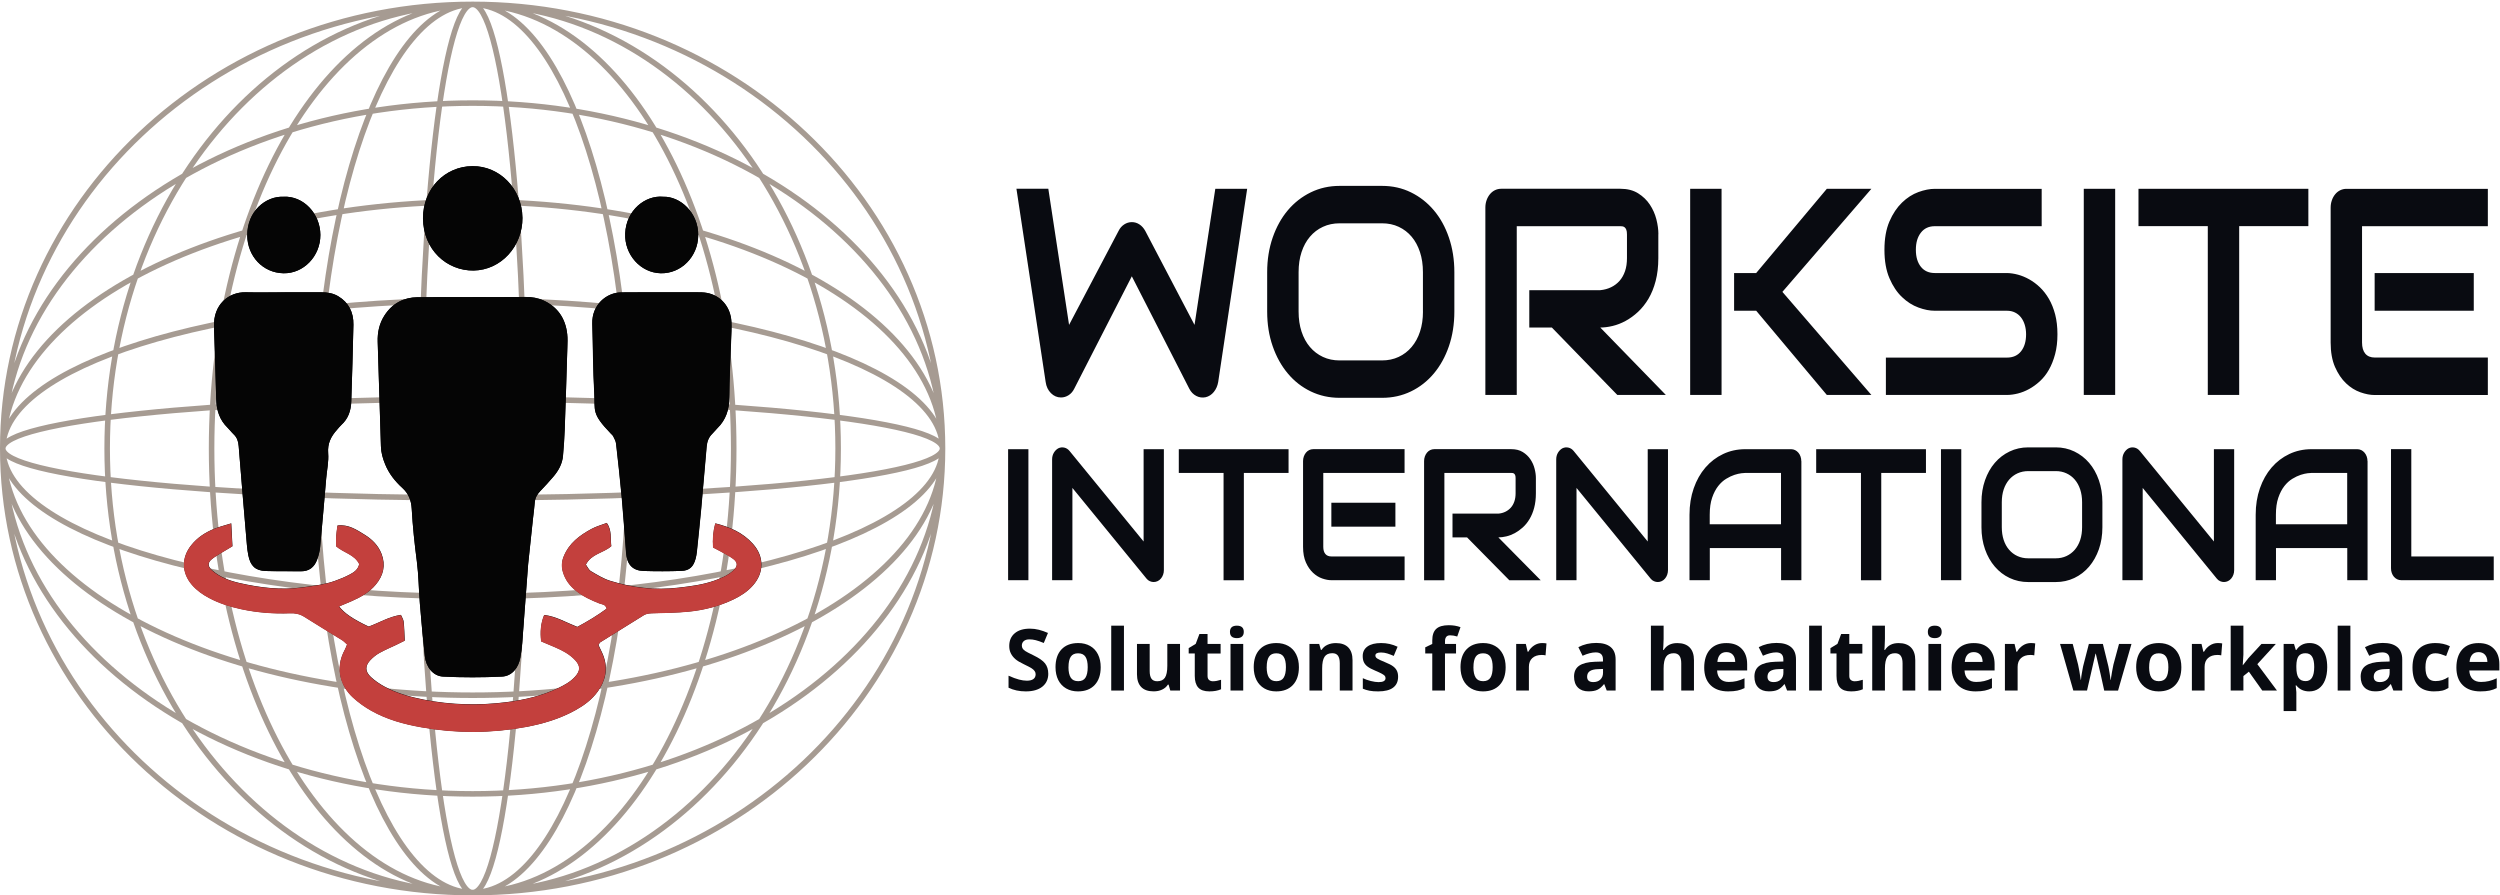
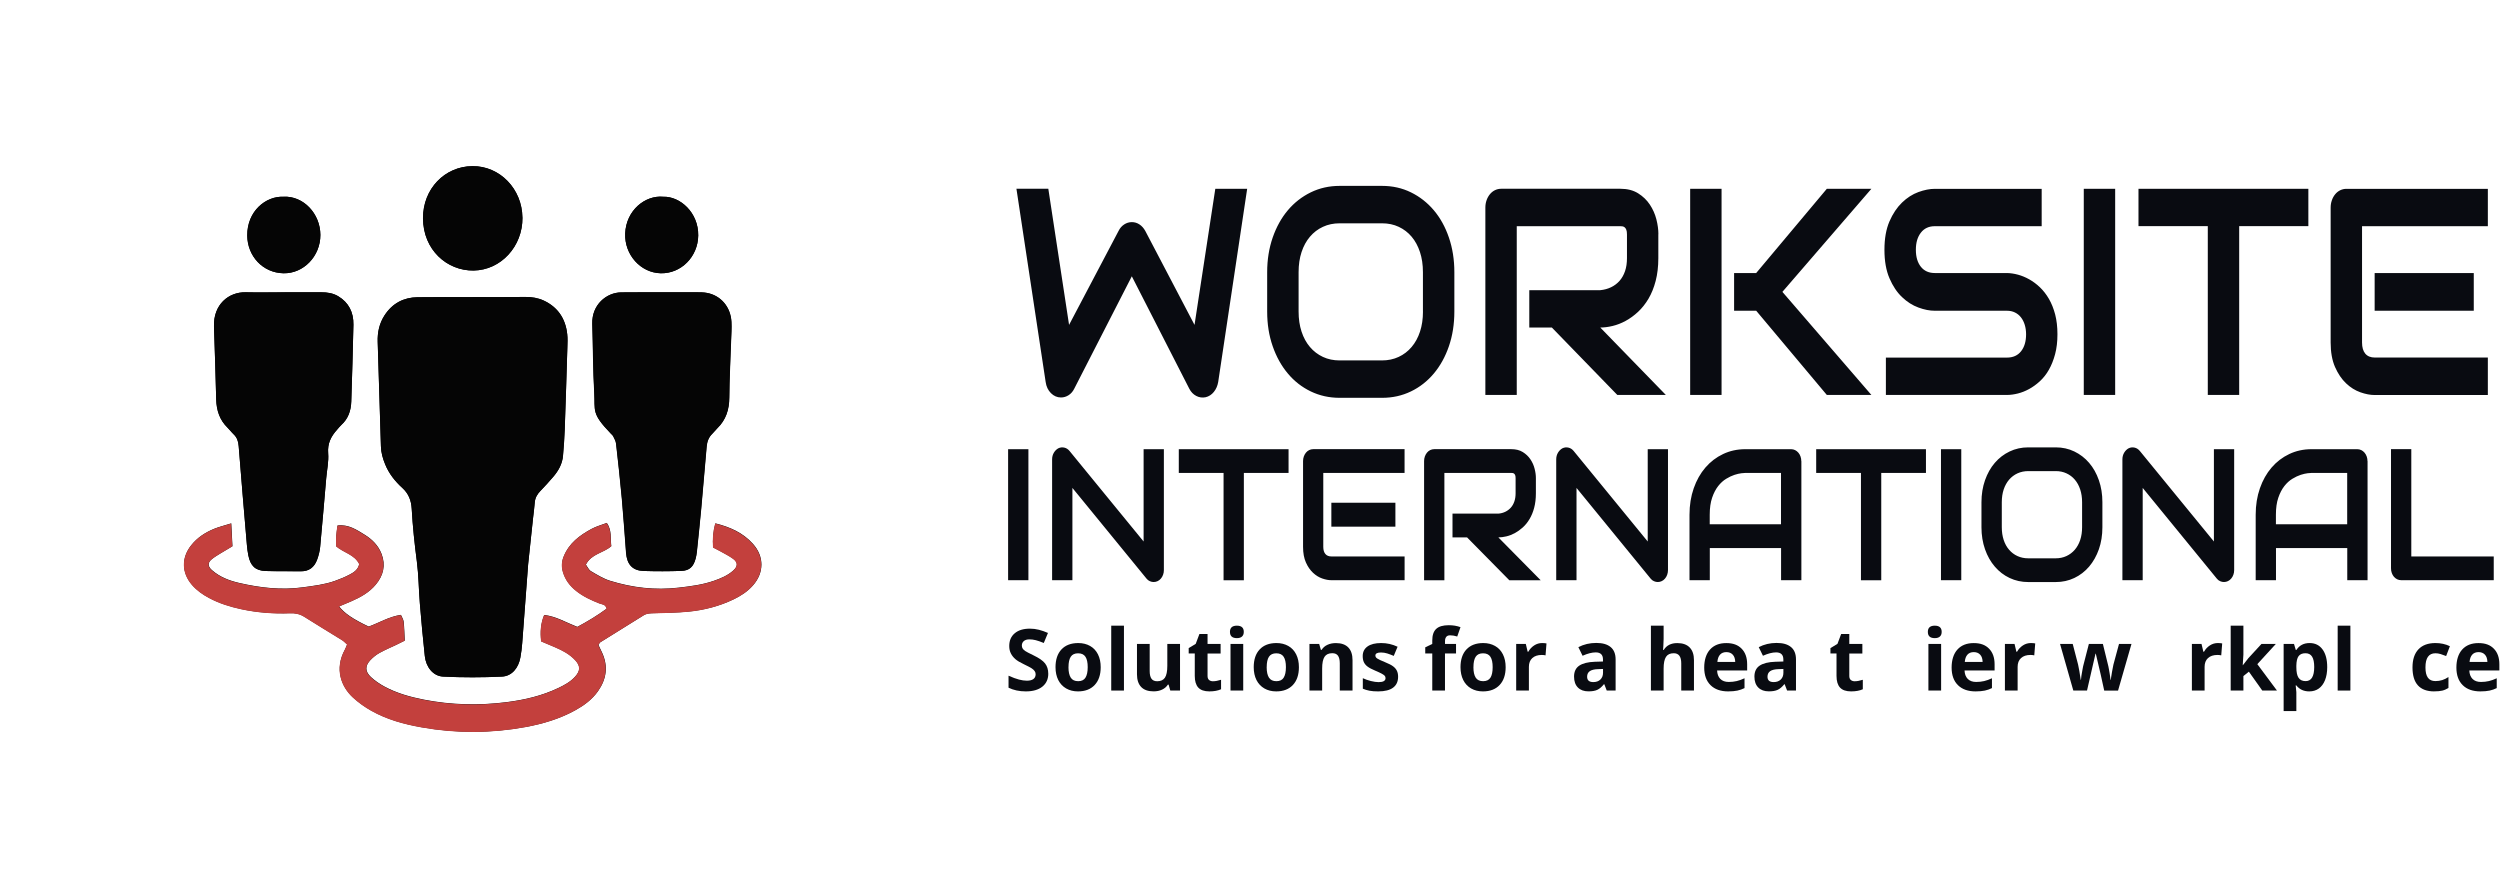
<svg xmlns="http://www.w3.org/2000/svg" id="a" width="712" height="255" viewBox="0 0 712 255">
  <defs>
    <style>.b{fill:#090b11;}.c{fill:none;stroke:#a69b92;stroke-width:1.58px;}.d{fill:#c3403d;}.e{fill:#050505;}</style>
  </defs>
  <g>
-     <path class="c" d="m134.61,254.21c57.48,0,104.09-56.63,104.09-126.48S192.1,1.25,134.61,1.25,30.52,57.88,30.52,127.73s46.6,126.48,104.09,126.48h0Zm0,0c41.06,0,74.35-56.63,74.35-126.48S175.67,1.25,134.61,1.25,60.26,57.88,60.26,127.73s33.29,126.48,74.35,126.48h0Zm0,0c24.64,0,44.61-56.63,44.61-126.48S159.25,1.25,134.61,1.25s-44.61,56.63-44.61,126.48,19.97,126.48,44.61,126.48h0Zm0,0c8.21,0,14.87-56.63,14.87-126.48S142.82,1.25,134.61,1.25s-14.87,56.63-14.87,126.48,6.66,126.48,14.87,126.48h0Zm133.82-126.48C268.43,57.88,208.51,1.25,134.61,1.25S.79,57.88.79,127.73s59.92,126.48,133.82,126.48,133.82-56.63,133.82-126.48h0Zm0,0c0-54.33-59.92-98.37-133.82-98.37S.79,73.4.79,127.73s59.92,98.37,133.82,98.37,133.82-44.04,133.82-98.37h0Zm0,0c0-38.81-59.92-70.27-133.82-70.27S.79,88.92.79,127.73s59.92,70.27,133.82,70.27,133.82-31.46,133.82-70.27h0Zm0,0c0-23.28-59.92-42.16-133.82-42.16S.79,104.44.79,127.73s59.92,42.16,133.82,42.16,133.82-18.88,133.82-42.16h0Zm0,0c0-7.76-59.92-14.05-133.82-14.05S.79,119.97.79,127.73s59.92,14.05,133.82,14.05,133.82-6.29,133.82-14.05h0Z" />
    <g>
      <path class="e" d="m134.64,84.61h0c-5.25,0-10.5-.05-15.74.03-3.93.06-7.16,1.71-9.41,5.2-1.46,2.26-2.02,4.79-1.93,7.5.32,9.92.62,19.83.92,29.75.05,1.79.51,3.42,1.18,5.07,1.11,2.75,2.88,4.93,4.95,6.82,1.77,1.61,2.51,3.58,2.64,5.93.28,5.01.81,9.98,1.46,14.95.52,3.97.53,8,.86,12,.41,5,.87,10,1.41,14.98.34,3.12,2.34,5.69,5.2,5.84,5.58.28,11.2.27,16.79,0,2.8-.13,4.67-2.44,5.22-5.4.25-1.35.42-2.73.53-4.1.58-7.5,1.13-15.01,1.69-22.51.03-.37.08-.75.12-1.12.42-3.98.84-7.97,1.27-11.95.16-1.5.39-2.99.49-4.49.1-1.34.69-2.34,1.57-3.26,1.27-1.32,2.52-2.68,3.71-4.08,1.46-1.71,2.57-3.65,2.77-6,.22-2.5.4-5,.49-7.51.28-7.78.51-15.57.75-23.35.04-1.25.1-2.52-.04-3.76-.49-4.49-2.75-7.71-6.65-9.54-1.63-.76-3.4-1.06-5.23-1.04-5.01.06-10.02.02-15.03.02l.01.02Zm-53.53-1.37h0c-3.7,0-7.4.08-11.1,0-4.9-.11-9.27,3.5-9.06,9.77.24,6.91.45,13.82.63,20.73.08,3.16,1,5.9,3.25,8.08.61.59,1.12,1.31,1.74,1.89.95.9,1.31,1.99,1.41,3.32.74,9.39,1.54,18.77,2.34,28.15.08,1,.21,2,.41,2.98.59,3,2,4.35,4.91,4.46,3.34.12,6.68.02,10.02.08,2.34.04,3.86-1.13,4.67-3.33.42-1.16.74-2.4.86-3.63.62-6.5,1.15-13.01,1.72-19.52.21-2.38.75-4.78.56-7.12-.23-2.83.83-4.83,2.52-6.71.41-.46.78-.96,1.23-1.37,1.95-1.76,2.74-4.07,2.83-6.68.23-7.28.46-14.57.61-21.86.07-3.54-1.35-6.33-4.33-8.11-1.49-.89-3.14-1.14-4.84-1.13-3.46.02-6.92,0-10.38,0Zm107.64,0h-5.73c-2.03,0-4.06,0-6.08.03-4.16.04-8.41,3.5-8.23,8.98.21,6.53.19,13.07.56,19.59.29,5.21-.87,5.84,4.7,11.62.25.26.56.51.72.83.32.65.71,1.33.79,2.03.59,5.24,1.17,10.48,1.65,15.73.47,5.13.8,10.26,1.2,15.4.26,3.32,1.85,5.06,5.01,5.16,3.58.11,7.16.11,10.74-.02,2.32-.08,3.45-1.2,4.06-3.52.16-.6.27-1.23.34-1.85.43-4.12.87-8.23,1.25-12.36.54-5.87,1.04-11.74,1.54-17.61.12-1.43.55-2.68,1.58-3.68.53-.51.96-1.12,1.49-1.63,2.43-2.37,3.37-5.29,3.39-8.77.03-5.4.34-10.8.51-16.2.06-1.76.19-3.52.1-5.27-.21-4.28-3.05-7.58-7.04-8.29-.93-.17-1.9-.16-2.85-.17-3.22-.02-6.44,0-9.66,0h-.04Zm-122.92,65.82c-1.94.61-3.46.97-4.89,1.56-2.47,1.02-4.71,2.46-6.44,4.63-2.86,3.57-2.79,7.81.18,11.28,1.38,1.61,3.06,2.78,4.89,3.75,2.9,1.55,5.99,2.5,9.15,3.19,4.58.99,9.22,1.34,13.89,1.16,1.48-.06,2.8.2,4.09,1.02,3.58,2.27,7.21,4.44,10.8,6.68.48.3.88.76,1.38,1.2-.26.59-.42,1.06-.64,1.48-3.03,5.54-.99,10.58,2.3,13.61,1.6,1.47,3.41,2.76,5.29,3.81,4.46,2.5,9.32,3.81,14.28,4.69,9.86,1.76,19.73,1.73,29.57-.08,4.95-.91,9.77-2.33,14.25-4.82,2.45-1.36,4.7-3.01,6.38-5.38,2.4-3.4,2.98-7.05,1.17-10.97-.36-.77-.73-1.53-1.04-2.2.26-.38.36-.66.54-.77,4.1-2.56,8.22-5.1,12.33-7.67.98-.61,2.02-.58,3.11-.61,3.22-.08,6.45-.13,9.65-.44,4.42-.43,8.71-1.52,12.78-3.46,2.08-.99,4.02-2.22,5.59-4,3.21-3.63,3.25-8.22,0-11.84-2.88-3.21-6.57-4.8-10.71-5.84-.64,2.38-.79,4.56-.62,6.86.73.38,1.38.69,1.99,1.04,1.26.71,2.57,1.34,3.73,2.2,1.4,1.04,1.33,2.18-.03,3.38-1.59,1.4-3.48,2.18-5.41,2.86-3.3,1.16-6.73,1.58-10.17,1.98-6.62.77-13.11.01-19.45-1.96-1.91-.6-3.7-1.7-5.46-2.74-.64-.38-1-1.26-1.45-1.87,1.62-3.14,4.95-3.25,7.25-5.26-.3-2.17.21-4.47-1.28-6.61-1.51.58-3.03.98-4.38,1.72-3.32,1.81-6.36,4.01-7.9,7.85-.59,1.46-.66,2.87-.21,4.4.67,2.27,2,3.97,3.75,5.37,2.02,1.62,4.31,2.66,6.67,3.59.72.28,1.73.19,2.03,1.49-2.67,1.96-5.53,3.68-8.36,5.19-3.23-1.25-6.05-3.01-9.43-3.39-1,2.42-1.16,4.85-.86,7.5,1.34.57,2.66,1.12,3.97,1.68,2.11.9,4.14,1.96,5.76,3.72,1.46,1.59,1.45,2.97-.01,4.6-1.33,1.5-3.03,2.43-4.77,3.26-4.72,2.27-9.74,3.42-14.84,4.07-7.86.99-15.73.81-23.53-.72-3.88-.76-7.7-1.82-11.23-3.73-1.37-.74-2.7-1.64-3.85-2.71-1.71-1.59-1.71-3.21-.11-4.87.75-.78,1.64-1.49,2.57-2.01,1.58-.88,3.25-1.57,4.87-2.35.73-.35,1.46-.72,2.31-1.14-.1-1.88-.12-3.63-.31-5.37-.07-.67-.51-1.29-.78-1.96-3.43.5-6.24,2.29-9.18,3.33-4.43-2.09-6.94-3.78-8.43-5.74,1.24-.52,2.44-1.01,3.62-1.53,2.55-1.13,4.98-2.47,6.84-4.7,2.13-2.57,2.89-5.47,1.63-8.73-.94-2.43-2.69-4.14-4.78-5.44-2.33-1.44-4.65-3.03-7.76-2.64-.13,1.09-.3,2.06-.36,3.04-.06.97-.01,1.95-.01,2.87,2.16,1.85,5.2,2.3,6.57,5.05-.35,1.64-1.53,2.36-2.67,2.97-1.37.74-2.83,1.33-4.29,1.85-2.95,1.05-6.03,1.39-9.11,1.82-6.14.85-12.15.13-18.11-1.24-2.78-.64-5.52-1.66-7.78-3.65-1.23-1.08-1.26-2.12-.06-3.11.75-.62,1.59-1.11,2.41-1.62,1.12-.69,2.26-1.35,3.49-2.08-.11-2.15-.22-4.13-.34-6.54l-.04.04Zm82.97-87.07c-.07-8.17-6.43-14.75-14.23-14.68-7.93.07-14.11,6.51-14.08,14.83.03,9.05,6.86,15.01,14.41,14.9,7.77-.11,13.97-6.87,13.91-15.05h-.01Zm-68.05-5.96c-5.03-.23-10.38,4.1-10.33,11.03.04,5.83,4.38,10.63,10.31,10.76,5.74.13,10.54-4.88,10.52-10.92s-4.82-11.16-10.5-10.88v.01Zm108.15,0c-5.13-.5-10.59,3.87-10.84,10.47-.23,6.03,4.38,11.18,10.12,11.32,5.78.14,10.6-4.69,10.68-10.75.09-6.55-5.17-11.19-9.96-11.04h0Z" />
      <path class="e" d="m134.64,84.61c5.01,0,10.02.04,15.03-.02,1.83-.02,3.6.28,5.23,1.04,3.9,1.83,6.16,5.05,6.65,9.54.14,1.24.08,2.51.04,3.76-.23,7.78-.47,15.57-.75,23.35-.09,2.51-.27,5.01-.49,7.51-.2,2.35-1.31,4.28-2.77,6-1.19,1.4-2.44,2.75-3.71,4.08-.88.92-1.47,1.92-1.57,3.26-.11,1.5-.33,2.99-.49,4.49-.43,3.98-.84,7.97-1.27,11.95-.04.37-.09.75-.12,1.12-.56,7.5-1.11,15.01-1.69,22.51-.11,1.37-.27,2.75-.53,4.1-.55,2.96-2.41,5.26-5.22,5.4-5.59.27-11.2.28-16.79,0-2.86-.14-4.86-2.72-5.2-5.84-.54-4.99-1-9.98-1.41-14.98-.33-4-.34-8.03-.86-12-.65-4.97-1.18-9.95-1.46-14.95-.13-2.35-.87-4.32-2.64-5.93-2.08-1.89-3.85-4.07-4.95-6.82-.67-1.65-1.13-3.29-1.18-5.07-.3-9.92-.6-19.83-.92-29.75-.09-2.72.48-5.24,1.93-7.5,2.25-3.49,5.48-5.14,9.41-5.2,5.25-.08,10.49-.02,15.74-.02h0l-.01-.03Z" />
      <path class="e" d="m81.1,83.24c3.46,0,6.92.01,10.38,0,1.7,0,3.35.24,4.84,1.13,2.97,1.78,4.4,4.57,4.33,8.11-.15,7.29-.37,14.57-.61,21.86-.08,2.61-.88,4.92-2.83,6.68-.45.41-.82.91-1.23,1.37-1.69,1.88-2.75,3.88-2.52,6.71.19,2.34-.36,4.74-.56,7.12-.57,6.51-1.1,13.02-1.72,19.52-.12,1.23-.43,2.47-.86,3.63-.8,2.2-2.33,3.38-4.67,3.33-3.34-.06-6.69.03-10.02-.08-2.91-.1-4.31-1.46-4.91-4.46-.19-.98-.32-1.98-.41-2.98-.8-9.38-1.6-18.76-2.34-28.15-.11-1.33-.46-2.42-1.41-3.32-.62-.58-1.13-1.3-1.74-1.89-2.26-2.18-3.17-4.92-3.25-8.08-.18-6.91-.39-13.82-.63-20.73-.22-6.26,4.15-9.88,9.06-9.77,3.7.09,7.4.02,11.1.02h0v-.02Z" />
      <path class="e" d="m188.74,83.24c3.22,0,6.44-.01,9.66,0,.95,0,1.92,0,2.85.17,4,.71,6.83,4.01,7.04,8.29.09,1.75-.04,3.52-.1,5.27-.18,5.4-.48,10.8-.51,16.2-.02,3.48-.96,6.4-3.39,8.77-.52.51-.96,1.12-1.49,1.63-1.03,1-1.46,2.24-1.58,3.68-.5,5.87-1,11.75-1.54,17.61-.38,4.12-.82,8.24-1.25,12.36-.07.62-.18,1.25-.34,1.85-.61,2.31-1.74,3.44-4.06,3.52-3.58.13-7.16.13-10.74.02-3.16-.1-4.75-1.84-5.01-5.16-.4-5.13-.74-10.27-1.2-15.4-.48-5.25-1.05-10.49-1.65-15.73-.08-.7-.47-1.38-.79-2.03-.16-.32-.46-.57-.72-.83-5.57-5.78-4.4-6.42-4.7-11.62-.37-6.52-.35-13.06-.56-19.59-.18-5.48,4.07-8.94,8.23-8.98,2.03-.02,4.06-.02,6.08-.03h5.77Z" />
      <path class="d" d="m65.82,149.07c.13,2.41.23,4.39.34,6.54-1.23.73-2.37,1.38-3.49,2.08-.82.51-1.66,1-2.41,1.62-1.2.99-1.16,2.03.06,3.11,2.26,1.99,5,3,7.78,3.65,5.96,1.37,11.98,2.09,18.11,1.24,3.08-.43,6.16-.77,9.11-1.82,1.46-.52,2.92-1.11,4.29-1.85,1.14-.62,2.32-1.33,2.67-2.97-1.38-2.75-4.41-3.19-6.57-5.05,0-.92-.05-1.9.01-2.87.06-.98.23-1.95.36-3.04,3.1-.39,5.43,1.2,7.76,2.64,2.09,1.29,3.85,3,4.78,5.44,1.26,3.27.5,6.17-1.63,8.73-1.86,2.23-4.29,3.58-6.84,4.7-1.18.52-2.38,1.01-3.62,1.53,1.49,1.96,4,3.65,8.43,5.74,2.94-1.05,5.75-2.83,9.18-3.33.28.67.71,1.3.78,1.96.18,1.73.21,3.49.31,5.37-.85.42-1.57.79-2.31,1.14-1.63.78-3.29,1.47-4.87,2.35-.94.52-1.82,1.22-2.57,2.01-1.59,1.66-1.6,3.28.11,4.87,1.15,1.07,2.48,1.97,3.85,2.71,3.53,1.91,7.35,2.97,11.23,3.73,7.8,1.53,15.67,1.71,23.53.72,5.1-.64,10.12-1.8,14.84-4.07,1.74-.84,3.44-1.77,4.77-3.26,1.46-1.64,1.47-3.01.01-4.6-1.61-1.75-3.64-2.81-5.76-3.72-1.31-.56-2.63-1.11-3.97-1.68-.3-2.66-.15-5.09.86-7.5,3.38.38,6.2,2.14,9.43,3.39,2.83-1.51,5.69-3.23,8.36-5.19-.3-1.31-1.31-1.21-2.03-1.49-2.36-.93-4.65-1.98-6.67-3.59-1.75-1.4-3.08-3.1-3.75-5.37-.45-1.53-.38-2.94.21-4.4,1.55-3.84,4.58-6.04,7.9-7.85,1.36-.74,2.88-1.14,4.38-1.72,1.49,2.14.99,4.44,1.28,6.61-2.3,2.01-5.62,2.12-7.25,5.26.45.61.82,1.49,1.45,1.87,1.75,1.04,3.55,2.14,5.46,2.74,6.34,1.97,12.83,2.73,19.45,1.96,3.44-.4,6.87-.81,10.17-1.98,1.92-.68,3.82-1.46,5.41-2.86,1.36-1.2,1.43-2.33.03-3.38-1.16-.86-2.47-1.49-3.73-2.2-.62-.35-1.26-.66-1.99-1.04-.17-2.3-.02-4.48.62-6.86,4.14,1.04,7.83,2.63,10.71,5.84,3.25,3.62,3.2,8.21,0,11.84-1.57,1.78-3.51,3.01-5.59,4-4.07,1.94-8.36,3.03-12.78,3.46-3.2.31-6.43.36-9.65.44-1.09.03-2.13,0-3.11.61-4.1,2.57-8.22,5.1-12.33,7.67-.18.11-.28.39-.54.77.32.67.69,1.43,1.04,2.2,1.81,3.92,1.23,7.57-1.17,10.97-1.67,2.37-3.93,4.02-6.38,5.38-4.48,2.49-9.3,3.91-14.25,4.82-9.85,1.81-19.71,1.84-29.57.08-4.96-.88-9.82-2.19-14.28-4.69-1.88-1.05-3.69-2.34-5.29-3.81-3.29-3.03-5.33-8.07-2.3-13.61.23-.42.39-.88.64-1.48-.51-.45-.9-.9-1.38-1.2-3.59-2.24-7.23-4.41-10.8-6.68-1.29-.82-2.61-1.07-4.09-1.02-4.67.18-9.31-.17-13.89-1.16-3.17-.68-6.25-1.63-9.15-3.19-1.83-.98-3.51-2.15-4.89-3.75-2.96-3.46-3.03-7.71-.18-11.28,1.73-2.17,3.97-3.61,6.44-4.63,1.43-.59,2.95-.95,4.89-1.56l.04-.04Z" />
      <path class="e" d="m148.78,62c.07,8.18-6.13,14.94-13.91,15.05-7.54.11-14.38-5.85-14.41-14.9-.03-8.33,6.15-14.76,14.08-14.83,7.8-.07,14.16,6.51,14.23,14.68h.01Z" />
      <path class="e" d="m80.74,56.03c5.68-.28,10.48,4.83,10.5,10.88.02,6.04-4.79,11.04-10.52,10.92-5.93-.13-10.27-4.93-10.31-10.76-.05-6.93,5.3-11.26,10.33-11.03v-.01Z" />
      <path class="e" d="m188.89,56.04c4.78-.15,10.05,4.5,9.96,11.04-.08,6.06-4.9,10.88-10.68,10.75-5.74-.13-10.35-5.29-10.12-11.32.25-6.61,5.71-10.97,10.84-10.47Z" />
    </g>
  </g>
  <g>
    <path class="b" d="m292.89,127.93h-5.78v37.32h5.78v-37.32h0Zm38.59,0h-5.78v26.29l-21.1-25.79c-.41-.5-.91-.82-1.49-.95-.58-.13-1.14-.07-1.69.19-.52.28-.94.7-1.28,1.26-.33.56-.5,1.19-.5,1.89v34.43h5.78v-26.29l21.1,25.82c.28.35.6.6.97.75.36.16.72.23,1.08.23.4,0,.78-.09,1.13-.26.36-.17.66-.41.92-.72.26-.3.47-.66.62-1.08.16-.42.23-.87.23-1.35v-34.43h0l.01.01Zm35.5,0h-31.26v6.77h12.75v30.56h5.78v-30.56h12.73v-6.77h0Zm30.43,15.25h-18.24v6.82h18.24v-6.82h0Zm2.6,15.3h-20.79c-.77,0-1.36-.23-1.75-.7-.4-.47-.6-1.14-.6-2.03v-21.06h23.15v-6.77h-26.01c-.41,0-.8.09-1.15.26-.36.17-.66.42-.92.73s-.46.68-.61,1.09c-.15.42-.22.86-.22,1.33v24.41c0,1.75.27,3.23.81,4.44s1.22,2.19,2.02,2.94c.81.76,1.69,1.3,2.63,1.63.95.33,1.82.49,2.62.49h20.84v-6.77h0l-.02.01Zm37.41-22.33c0-.83-.12-1.73-.37-2.68-.24-.95-.64-1.84-1.2-2.67-.55-.82-1.28-1.51-2.17-2.06s-1.98-.82-3.27-.82h-21.93c-.41,0-.8.09-1.15.26-.36.17-.66.42-.92.73s-.46.68-.61,1.09c-.15.42-.22.86-.22,1.33v33.92h5.78v-30.56h19.06c.12,0,.25,0,.39.03.14.02.27.07.4.17.13.1.23.24.31.44s.12.49.12.87v4.27c0,.89-.12,1.67-.36,2.36s-.57,1.27-1.01,1.76c-.44.48-.95.87-1.55,1.16-.6.29-1.26.47-1.99.53h-13.06v6.77h4.15l12.04,12.21h8.93l-12.06-12.21c.71,0,1.47-.1,2.28-.29.81-.19,1.61-.5,2.4-.92.79-.43,1.55-.97,2.28-1.63s1.37-1.45,1.92-2.38c.56-.93,1-2,1.32-3.21s.49-2.59.49-4.14v-4.32h0v-.01Zm37.63-8.22h-5.78v26.29l-21.1-25.79c-.41-.5-.91-.82-1.49-.95s-1.14-.07-1.69.19c-.52.28-.94.7-1.28,1.26-.33.56-.5,1.19-.5,1.89v34.43h5.78v-26.29l21.1,25.82c.28.35.6.6.97.75.36.16.72.23,1.08.23.4,0,.78-.09,1.13-.26.36-.17.66-.41.92-.72.26-.3.47-.66.62-1.08s.23-.87.23-1.35v-34.43h0l.01.01Zm37.96,3.41c0-.47-.07-.91-.22-1.33-.15-.42-.35-.78-.62-1.09s-.58-.56-.93-.73c-.36-.17-.73-.26-1.13-.26h-13.02c-2.3,0-4.41.46-6.35,1.38s-3.62,2.2-5.04,3.85c-1.42,1.65-2.53,3.62-3.33,5.91-.8,2.29-1.2,4.8-1.2,7.52v18.66h5.78v-9.16h20.3v9.16h5.78v-33.92h0l-.02.01Zm-26.08,15.25c0-1.89.23-3.5.68-4.83.45-1.33,1.03-2.43,1.72-3.32.7-.89,1.46-1.58,2.29-2.08.83-.5,1.62-.88,2.36-1.12.75-.24,1.41-.39,1.98-.46.57-.06.94-.09,1.12-.09h10.15v14.63h-20.3v-2.73h0Zm61.58-18.66h-31.26v6.77h12.75v30.56h5.78v-30.56h12.73v-6.77h0Zm10.06,0h-5.78v37.32h5.78v-37.32h0Zm40.19,15.1c0-2.26-.33-4.34-1-6.26s-1.59-3.57-2.78-4.95c-1.18-1.38-2.59-2.46-4.21-3.24s-3.39-1.17-5.3-1.17h-7.82c-1.91,0-3.68.39-5.31,1.17s-3.04,1.86-4.22,3.24c-1.19,1.38-2.11,3.03-2.79,4.95-.67,1.92-1.01,4-1.01,6.26v7.13c0,2.27.34,4.36,1.01,6.27s1.6,3.56,2.79,4.94c1.18,1.39,2.59,2.47,4.22,3.24,1.63.77,3.4,1.16,5.31,1.16h7.82c1.91,0,3.68-.39,5.3-1.16,1.62-.77,3.02-1.85,4.21-3.24,1.18-1.39,2.11-3.04,2.78-4.94.67-1.91,1-4,1-6.27v-7.13h0Zm-5.78,7.13c0,1.34-.18,2.55-.54,3.63s-.88,2.01-1.54,2.78c-.67.77-1.46,1.37-2.39,1.8-.93.43-1.95.64-3.08.64h-7.77c-1.13,0-2.15-.21-3.08-.64-.93-.42-1.72-1.02-2.39-1.8-.67-.77-1.18-1.7-1.54-2.78-.36-1.09-.54-2.3-.54-3.63v-7.13c0-1.34.18-2.55.54-3.63s.88-2.01,1.54-2.79c.67-.77,1.46-1.37,2.39-1.8.93-.42,1.95-.64,3.08-.64h7.82c1.11,0,2.13.21,3.05.64.93.43,1.72,1.02,2.38,1.8.66.77,1.17,1.7,1.53,2.79.36,1.09.54,2.3.54,3.63v7.13h0Zm43.32-22.23h-5.78v26.29l-21.1-25.79c-.42-.5-.91-.82-1.49-.95-.58-.13-1.14-.07-1.69.19-.52.28-.94.7-1.28,1.26-.33.56-.5,1.19-.5,1.89v34.43h5.78v-26.29l21.1,25.82c.28.35.6.6.97.75.36.16.72.23,1.08.23.4,0,.78-.09,1.13-.26s.66-.41.92-.72c.26-.3.47-.66.62-1.08.16-.42.23-.87.23-1.35v-34.43h0l.01.01Zm37.96,3.41c0-.47-.07-.91-.22-1.33-.15-.42-.36-.78-.62-1.09-.27-.31-.58-.56-.93-.73-.36-.17-.73-.26-1.13-.26h-13.02c-2.3,0-4.41.46-6.35,1.38s-3.62,2.2-5.04,3.85c-1.42,1.65-2.53,3.62-3.33,5.91-.8,2.29-1.2,4.8-1.2,7.52v18.66h5.78v-9.16h20.3v9.16h5.78v-33.92h0l-.02.01Zm-26.08,15.25c0-1.89.22-3.5.68-4.83.45-1.33,1.03-2.43,1.72-3.32.7-.89,1.46-1.58,2.29-2.08.83-.5,1.62-.88,2.36-1.12.75-.24,1.41-.39,1.98-.46.57-.06.95-.09,1.12-.09h10.15v14.63h-20.3v-2.73h0Zm62.04,11.89h-23.48v-30.56h-5.78v33.91c0,.49.07.94.22,1.35.15.42.35.78.61,1.08s.57.54.92.72c.36.17.74.26,1.16.26h26.35v-6.77h0v.01Z" />
    <path class="b" d="m346.12,53.76l-5.92,38.77-14.03-26.77c-.44-.79-.99-1.41-1.65-1.84-.66-.44-1.39-.66-2.17-.66s-1.51.22-2.18.66c-.68.44-1.21,1.05-1.6,1.84l-14.1,26.77-5.91-38.77h-9.08l8.32,55.02c.18,1.31.69,2.37,1.51,3.19s1.78,1.23,2.85,1.23c.78,0,1.51-.22,2.18-.65.68-.44,1.21-1.05,1.6-1.84l16.4-32.02,16.37,32.02c.48.93,1.14,1.61,1.98,2.05s1.73.56,2.67.37c.92-.22,1.7-.72,2.34-1.51.64-.79,1.05-1.73,1.24-2.83l8.25-55.02h-9.08l.01-.01Zm68.08,23.75c0-3.55-.52-6.83-1.55-9.85s-2.47-5.61-4.3-7.78c-1.84-2.17-4.01-3.87-6.52-5.1-2.51-1.23-5.24-1.84-8.2-1.84h-12.1c-2.96,0-5.7.61-8.22,1.84s-4.7,2.93-6.53,5.1c-1.83,2.17-3.27,4.76-4.32,7.78-1.04,3.02-1.57,6.3-1.57,9.85v11.22c0,3.58.52,6.86,1.57,9.87,1.04,3,2.48,5.59,4.32,7.78,1.83,2.19,4.01,3.88,6.53,5.1,2.52,1.21,5.26,1.82,8.22,1.82h12.1c2.96,0,5.69-.61,8.2-1.82s4.68-2.91,6.52-5.1c1.83-2.18,3.27-4.78,4.3-7.78s1.55-6.29,1.55-9.87v-11.22h0Zm-8.94,11.22c0,2.1-.28,4.01-.84,5.71-.56,1.71-1.36,3.17-2.39,4.38-1.03,1.22-2.26,2.16-3.7,2.83-1.43.67-3.02,1-4.76,1h-12.04c-1.74,0-3.33-.33-4.76-1-1.43-.67-2.67-1.61-3.7-2.83-1.03-1.21-1.83-2.67-2.39-4.38-.56-1.71-.84-3.61-.84-5.71v-11.22c0-2.1.28-4.01.84-5.71.56-1.71,1.36-3.17,2.39-4.38,1.03-1.21,2.26-2.16,3.7-2.82,1.43-.67,3.02-1,4.76-1h12.1c1.72,0,3.3.33,4.73,1,1.43.67,2.66,1.61,3.68,2.82s1.81,2.68,2.37,4.38c.56,1.71.84,3.61.84,5.71v11.22h.01Zm67.05-22.03c0-1.31-.19-2.72-.57-4.22s-1-2.9-1.86-4.2-1.98-2.37-3.35-3.23c-1.38-.86-3.06-1.29-5.05-1.29h-33.94c-.64,0-1.24.14-1.79.41-.55.27-1.03.66-1.43,1.15-.4.49-.72,1.06-.95,1.72s-.34,1.35-.34,2.09v53.35h8.94v-48.06h29.5c.18,0,.38.01.6.04s.42.12.62.27c.19.15.36.38.48.7.13.31.19.77.19,1.37v6.71c0,1.39-.18,2.63-.55,3.71s-.89,2-1.56,2.76c-.68.77-1.48,1.37-2.41,1.82-.93.45-1.95.73-3.08.84h-20.22v10.64h6.43l18.64,19.2h13.82l-18.67-19.2c1.1,0,2.27-.15,3.52-.45s2.49-.78,3.71-1.45c1.23-.67,2.4-1.52,3.52-2.56s2.11-2.29,2.98-3.75c.86-1.46,1.54-3.14,2.04-5.06.5-1.91.76-4.08.76-6.51v-6.8h.02Zm35.32,16.42l25.34-29.35h-12.69l-20.12,23.99h-6.29v10.73h6.29l20.12,23.99h12.69l-25.34-29.35h0v-.01Zm-17.33-29.35h-8.94v58.71h8.94v-58.71h0Zm95.01,35.78c-.44-1.66-1.03-3.14-1.77-4.42-.75-1.28-1.6-2.38-2.56-3.3s-1.98-1.67-3.04-2.27c-1.07-.6-2.14-1.04-3.21-1.33-1.08-.29-2.1-.44-3.06-.47h-20.63c-1.7,0-3.02-.59-3.97-1.78-.95-1.19-1.43-2.8-1.43-4.85s.48-3.64,1.43-4.87,2.28-1.84,3.97-1.84h30.43v-10.64h-30.43c-1.44,0-3,.31-4.68.92-1.67.61-3.23,1.61-4.66,2.99s-2.63,3.17-3.58,5.36c-.95,2.2-1.43,4.89-1.43,8.09s.48,5.9,1.43,8.11,2.14,4,3.58,5.36c1.43,1.37,2.98,2.36,4.66,2.97,1.67.62,3.23.92,4.68.92h20.56c.83,0,1.58.16,2.25.49.68.33,1.25.79,1.72,1.39s.83,1.31,1.08,2.13.38,1.72.38,2.7c0,2.02-.48,3.63-1.43,4.83s-2.29,1.8-4.01,1.8h-34.49v10.64h34.49c.96,0,1.99-.14,3.08-.41s2.16-.7,3.21-1.27c1.05-.57,2.07-1.31,3.06-2.21.98-.9,1.85-1.99,2.58-3.28.73-1.28,1.32-2.76,1.77-4.44.45-1.68.67-3.57.67-5.67s-.22-3.98-.65-5.65h0Zm17.09-35.78h-8.94v58.71h8.94v-58.71h0Zm55.02,0h-48.38v10.64h19.74v48.06h8.94v-48.06h19.7v-10.64h0Zm47.11,23.99h-28.23v10.73h28.23v-10.73h0Zm4.02,24.07h-32.19c-1.19,0-2.1-.37-2.72-1.1-.62-.74-.93-1.8-.93-3.19v-33.12h35.83v-10.64h-40.27c-.64,0-1.24.14-1.79.41s-1.03.66-1.43,1.15c-.4.49-.72,1.06-.94,1.72-.23.66-.34,1.35-.34,2.09v38.4c0,2.76.42,5.08,1.25,6.98.84,1.9,1.88,3.44,3.13,4.63s2.61,2.04,4.08,2.56c1.47.52,2.82.78,4.06.78h32.25v-10.64h0l.01-.03Z" />
    <g>
      <path class="b" d="m298.55,191.85c0,1.57-.56,2.8-1.69,3.71-1.13.9-2.7,1.35-4.71,1.35-1.85,0-3.49-.35-4.92-1.05v-3.42c1.17.52,2.16.89,2.98,1.1.81.21,1.55.32,2.23.32.81,0,1.43-.15,1.86-.46s.65-.77.65-1.38c0-.34-.1-.64-.29-.91s-.47-.52-.84-.77c-.37-.24-1.12-.64-2.25-1.18-1.06-.5-1.86-.98-2.39-1.44-.53-.46-.96-.99-1.27-1.6-.32-.61-.48-1.32-.48-2.14,0-1.54.52-2.74,1.56-3.62s2.48-1.32,4.32-1.32c.9,0,1.76.11,2.58.32.82.21,1.68.51,2.57.9l-1.19,2.86c-.93-.38-1.69-.65-2.3-.8s-1.2-.23-1.79-.23c-.7,0-1.23.16-1.6.49-.37.32-.56.75-.56,1.27,0,.33.08.61.23.85.15.24.39.48.72.7.33.23,1.11.63,2.33,1.22,1.62.78,2.74,1.55,3.34,2.33s.9,1.74.9,2.87l.01.03Z" />
      <path class="b" d="m313.48,190.01c0,2.16-.57,3.85-1.71,5.07-1.14,1.22-2.73,1.83-4.76,1.83-1.27,0-2.4-.28-3.37-.84s-1.72-1.36-2.25-2.4c-.52-1.05-.78-2.26-.78-3.66,0-2.17.57-3.86,1.7-5.06s2.72-1.81,4.78-1.81c1.27,0,2.4.28,3.37.83s1.72,1.35,2.24,2.39.78,2.25.78,3.65Zm-9.18,0c0,1.32.22,2.31.65,2.98s1.13,1.01,2.11,1.01,1.66-.33,2.08-1c.42-.67.64-1.66.64-2.99s-.21-2.3-.64-2.96c-.43-.66-1.13-.99-2.1-.99s-1.66.33-2.09.98c-.43.65-.64,1.64-.64,2.96l-.01.01Z" />
      <path class="b" d="m320.1,196.67h-3.62v-18.48h3.62v18.48Z" />
      <path class="b" d="m333.3,196.67l-.49-1.7h-.19c-.39.62-.94,1.1-1.65,1.43-.71.34-1.52.5-2.44.5-1.56,0-2.74-.42-3.53-1.25s-1.19-2.04-1.19-3.6v-8.66h3.62v7.75c0,.96.17,1.68.51,2.16s.88.72,1.63.72c1.01,0,1.75-.34,2.2-1.01.45-.68.68-1.8.68-3.37v-6.25h3.62v13.28h-2.78.01Z" />
      <path class="b" d="m345.48,194.02c.63,0,1.39-.14,2.28-.42v2.7c-.9.4-2.01.61-3.33.61-1.45,0-2.5-.37-3.17-1.1-.66-.73-.99-1.83-.99-3.3v-6.4h-1.73v-1.53l2-1.21,1.05-2.8h2.32v2.83h3.72v2.72h-3.72v6.4c0,.51.14.89.43,1.14.29.24.67.37,1.15.37l-.01-.01Z" />
      <path class="b" d="m350.29,179.96c0-1.18.66-1.77,1.97-1.77s1.97.59,1.97,1.77c0,.56-.16,1-.49,1.31s-.82.47-1.48.47c-1.31,0-1.97-.59-1.97-1.78Zm3.78,16.71h-3.62v-13.28h3.62v13.28Z" />
      <path class="b" d="m369.93,190.01c0,2.16-.57,3.85-1.71,5.07-1.14,1.22-2.73,1.83-4.76,1.83-1.27,0-2.4-.28-3.37-.84s-1.72-1.36-2.25-2.4c-.52-1.05-.78-2.26-.78-3.66,0-2.17.57-3.86,1.7-5.06s2.72-1.81,4.78-1.81c1.27,0,2.4.28,3.37.83s1.72,1.35,2.24,2.39.78,2.25.78,3.65Zm-9.18,0c0,1.32.22,2.31.65,2.98s1.13,1.01,2.11,1.01,1.66-.33,2.08-1c.42-.67.64-1.66.64-2.99s-.21-2.3-.64-2.96c-.43-.66-1.13-.99-2.1-.99s-1.66.33-2.09.98c-.43.65-.64,1.64-.64,2.96l-.01.01Z" />
      <path class="b" d="m385.19,196.67h-3.62v-7.76c0-.96-.17-1.68-.51-2.16s-.88-.72-1.63-.72c-1.01,0-1.75.34-2.2,1.02s-.68,1.8-.68,3.37v6.25h-3.62v-13.28h2.77l.49,1.7h.2c.4-.64.96-1.13,1.67-1.45.71-.33,1.51-.49,2.42-.49,1.54,0,2.72.42,3.52,1.25s1.2,2.04,1.2,3.62v8.66l-.01-.01Z" />
      <path class="b" d="m398.18,192.73c0,1.36-.47,2.4-1.42,3.11s-2.36,1.07-4.25,1.07c-.97,0-1.79-.06-2.47-.19s-1.32-.32-1.91-.58v-2.99c.67.32,1.43.58,2.27.8.84.21,1.59.32,2.23.32,1.31,0,1.97-.38,1.97-1.14,0-.29-.09-.52-.26-.7-.17-.18-.48-.38-.9-.61-.43-.23-1-.49-1.71-.79-1.02-.43-1.77-.82-2.25-1.19-.48-.36-.83-.78-1.05-1.25s-.33-1.05-.33-1.74c0-1.18.46-2.09,1.37-2.74s2.21-.97,3.89-.97,3.16.35,4.67,1.05l-1.09,2.61c-.67-.29-1.29-.52-1.86-.7s-1.17-.27-1.77-.27c-1.07,0-1.6.29-1.6.87,0,.32.17.61.52.84.34.24,1.1.59,2.26,1.06,1.04.42,1.8.81,2.28,1.18.48.36.84.78,1.07,1.26s.34,1.04.34,1.7v-.01Z" />
      <path class="b" d="m414.67,186.11h-3.14v10.56h-3.62v-10.56h-2v-1.75l2-.97v-.97c0-1.51.37-2.62,1.12-3.31.74-.7,1.94-1.05,3.58-1.05,1.25,0,2.36.19,3.34.56l-.93,2.66c-.73-.23-1.4-.34-2.02-.34-.52,0-.89.15-1.12.46s-.34.69-.34,1.17v.83h3.14v2.72l-.01-.01Z" />
      <path class="b" d="m428.81,190.01c0,2.16-.57,3.85-1.71,5.07-1.14,1.22-2.73,1.83-4.76,1.83-1.28,0-2.4-.28-3.37-.84s-1.72-1.36-2.24-2.4c-.52-1.05-.78-2.26-.78-3.66,0-2.17.57-3.86,1.7-5.06s2.72-1.81,4.77-1.81c1.28,0,2.4.28,3.37.83s1.72,1.35,2.24,2.39.78,2.25.78,3.65Zm-9.18,0c0,1.32.22,2.31.65,2.98s1.14,1.01,2.11,1.01,1.66-.33,2.09-1c.42-.67.63-1.66.63-2.99s-.21-2.3-.64-2.96c-.43-.66-1.13-.99-2.1-.99s-1.66.33-2.09.98c-.43.65-.64,1.64-.64,2.96l-.01.01Z" />
      <path class="b" d="m439.22,183.14c.49,0,.9.04,1.22.11l-.27,3.4c-.29-.08-.65-.12-1.07-.12-1.15,0-2.06.3-2.7.89-.65.59-.97,1.43-.97,2.49v6.76h-3.62v-13.28h2.74l.53,2.23h.18c.41-.74.97-1.34,1.67-1.8s1.46-.68,2.29-.68h0Z" />
      <path class="b" d="m457.6,196.67l-.7-1.81h-.1c-.61.77-1.24,1.3-1.88,1.6-.64.3-1.49.44-2.52.44-1.27,0-2.28-.36-3.01-1.09s-1.1-1.77-1.1-3.11c0-1.41.49-2.45,1.48-3.12.99-.67,2.47-1.04,4.46-1.11l2.3-.07v-.58c0-1.34-.69-2.02-2.07-2.02-1.06,0-2.31.32-3.74.96l-1.2-2.45c1.53-.8,3.22-1.2,5.08-1.2s3.15.39,4.1,1.16c.95.78,1.43,1.96,1.43,3.54v8.85h-2.53v.01Zm-1.07-6.15l-1.4.05c-1.05.03-1.84.22-2.35.57s-.77.88-.77,1.59c0,1.02.59,1.53,1.76,1.53.84,0,1.51-.24,2.01-.72s.76-1.12.76-1.92v-1.09l-.01-.01Z" />
      <path class="b" d="m482.44,196.67h-3.62v-7.76c0-1.92-.71-2.87-2.14-2.87-1.01,0-1.75.34-2.2,1.03s-.68,1.81-.68,3.35v6.25h-3.62v-18.48h3.62v3.77c0,.29-.03.98-.08,2.07l-.08,1.07h.19c.81-1.3,2.09-1.95,3.85-1.95,1.56,0,2.74.42,3.55,1.26s1.21,2.04,1.21,3.61v8.66-.01Z" />
      <path class="b" d="m492.18,196.91c-2.14,0-3.81-.59-5.01-1.77s-1.81-2.85-1.81-5.01.56-3.95,1.67-5.16c1.11-1.22,2.65-1.82,4.61-1.82s3.34.53,4.38,1.6c1.05,1.07,1.57,2.55,1.57,4.43v1.76h-8.56c.04,1.03.34,1.83.91,2.41.57.58,1.37.87,2.4.87.8,0,1.56-.08,2.27-.25s1.46-.43,2.23-.8v2.8c-.63.32-1.31.55-2.03.71-.72.15-1.6.23-2.64.23h.01Zm-.51-11.19c-.77,0-1.37.24-1.81.73-.44.49-.68,1.18-.75,2.07h5.08c-.02-.9-.25-1.59-.7-2.07-.45-.49-1.06-.73-1.83-.73h.01Z" />
      <path class="b" d="m508.97,196.67l-.7-1.81h-.1c-.61.77-1.24,1.3-1.88,1.6-.64.3-1.49.44-2.52.44-1.27,0-2.28-.36-3.01-1.09s-1.1-1.77-1.1-3.11c0-1.41.49-2.45,1.48-3.12.99-.67,2.47-1.04,4.46-1.11l2.3-.07v-.58c0-1.34-.69-2.02-2.07-2.02-1.06,0-2.31.32-3.74.96l-1.2-2.45c1.53-.8,3.22-1.2,5.08-1.2s3.15.39,4.1,1.16c.95.78,1.43,1.96,1.43,3.54v8.85h-2.53v.01Zm-1.07-6.15l-1.4.05c-1.05.03-1.84.22-2.35.57-.51.35-.77.88-.77,1.59,0,1.02.59,1.53,1.76,1.53.84,0,1.51-.24,2.01-.72s.76-1.12.76-1.92v-1.09l-.01-.01Z" />
-       <path class="b" d="m518.86,196.67h-3.62v-18.48h3.62v18.48Z" />
      <path class="b" d="m528.25,194.02c.63,0,1.39-.14,2.28-.42v2.7c-.9.4-2.01.61-3.33.61-1.45,0-2.5-.37-3.17-1.1-.66-.73-.99-1.83-.99-3.3v-6.4h-1.73v-1.53l2-1.21,1.05-2.8h2.32v2.83h3.72v2.72h-3.72v6.4c0,.51.14.89.43,1.14.29.24.67.37,1.15.37l-.01-.01Z" />
-       <path class="b" d="m545.47,196.67h-3.62v-7.76c0-1.92-.71-2.87-2.14-2.87-1.01,0-1.75.34-2.2,1.03s-.68,1.81-.68,3.35v6.25h-3.62v-18.48h3.62v3.77c0,.29-.03.98-.08,2.07l-.08,1.07h.19c.81-1.3,2.09-1.95,3.85-1.95,1.56,0,2.74.42,3.55,1.26s1.21,2.04,1.21,3.61v8.66-.01Z" />
      <path class="b" d="m549.05,179.96c0-1.18.66-1.77,1.97-1.77s1.97.59,1.97,1.77c0,.56-.16,1-.49,1.31s-.82.47-1.48.47c-1.32,0-1.97-.59-1.97-1.78Zm3.78,16.71h-3.62v-13.28h3.62v13.28Z" />
      <path class="b" d="m562.64,196.91c-2.14,0-3.81-.59-5.01-1.77s-1.81-2.85-1.81-5.01.56-3.95,1.67-5.16c1.11-1.22,2.65-1.82,4.62-1.82s3.34.53,4.38,1.6c1.05,1.07,1.57,2.55,1.57,4.43v1.76h-8.56c.04,1.03.34,1.83.91,2.41.57.58,1.37.87,2.4.87.8,0,1.56-.08,2.27-.25s1.46-.43,2.23-.8v2.8c-.63.32-1.31.55-2.03.71-.72.15-1.6.23-2.64.23h0Zm-.51-11.19c-.77,0-1.37.24-1.81.73-.43.49-.68,1.18-.75,2.07h5.08c-.02-.9-.25-1.59-.7-2.07-.45-.49-1.06-.73-1.83-.73h.01Z" />
      <path class="b" d="m578.41,183.14c.49,0,.9.04,1.22.11l-.27,3.4c-.29-.08-.65-.12-1.07-.12-1.16,0-2.06.3-2.7.89-.65.59-.97,1.43-.97,2.49v6.76h-3.62v-13.28h2.74l.53,2.23h.18c.41-.74.97-1.34,1.67-1.8s1.46-.68,2.29-.68h0Z" />
      <path class="b" d="m599.28,196.67l-1.02-4.64-1.38-5.87h-.08l-2.42,10.51h-3.9l-3.78-13.28h3.61l1.53,5.88c.24,1.05.49,2.51.75,4.36h.07c.03-.6.17-1.56.42-2.86l.19-1.01,1.64-6.37h3.99l1.56,6.37c.03.17.08.43.15.77s.13.7.19,1.09c.06.38.12.76.17,1.13s.08.66.09.89h.07c.07-.57.2-1.35.38-2.35s.31-1.66.39-2.01l1.59-5.88h3.55l-3.82,13.28h-3.94v-.01Z" />
-       <path class="b" d="m621.25,190.01c0,2.16-.57,3.85-1.71,5.07s-2.73,1.83-4.76,1.83c-1.28,0-2.4-.28-3.37-.84s-1.72-1.36-2.25-2.4c-.52-1.05-.78-2.26-.78-3.66,0-2.17.57-3.86,1.7-5.06s2.73-1.81,4.78-1.81c1.28,0,2.4.28,3.37.83s1.72,1.35,2.24,2.39.78,2.25.78,3.65Zm-9.18,0c0,1.32.22,2.31.65,2.98.43.67,1.14,1.01,2.11,1.01s1.66-.33,2.09-1c.42-.67.63-1.66.63-2.99s-.21-2.3-.64-2.96-1.13-.99-2.1-.99-1.66.33-2.09.98c-.43.65-.64,1.64-.64,2.96l-.01.01Z" />
      <path class="b" d="m631.66,183.14c.49,0,.9.04,1.22.11l-.27,3.4c-.29-.08-.65-.12-1.07-.12-1.16,0-2.06.3-2.7.89-.65.59-.97,1.43-.97,2.49v6.76h-3.62v-13.28h2.74l.53,2.23h.18c.41-.74.97-1.34,1.67-1.8s1.46-.68,2.29-.68h0Z" />
      <path class="b" d="m638.77,189.45l1.58-2.02,3.72-4.04h4.09l-5.27,5.76,5.59,7.52h-4.18l-3.82-5.38-1.56,1.25v4.13h-3.62v-18.48h3.62v8.24l-.19,3.02h.05-.01Z" />
      <path class="b" d="m657.67,196.91c-1.56,0-2.78-.57-3.67-1.7h-.19c.13,1.11.19,1.75.19,1.92v5.38h-3.62v-19.12h2.95l.51,1.72h.17c.85-1.31,2.1-1.97,3.77-1.97,1.57,0,2.8.61,3.68,1.82.89,1.21,1.33,2.89,1.33,5.05,0,1.42-.21,2.65-.62,3.69-.42,1.05-1.01,1.84-1.77,2.39-.77.55-1.67.82-2.71.82h-.02Zm-1.07-10.87c-.89,0-1.55.28-1.96.83-.41.55-.62,1.46-.64,2.73v.39c0,1.43.21,2.45.64,3.06.42.62,1.09.93,2.01.93,1.62,0,2.44-1.34,2.44-4.02,0-1.31-.2-2.29-.6-2.94-.4-.65-1.03-.98-1.88-.98h-.01Z" />
      <path class="b" d="m669.39,196.67h-3.62v-18.48h3.62v18.48Z" />
-       <path class="b" d="m681.63,196.67l-.7-1.81h-.1c-.61.77-1.24,1.3-1.88,1.6-.64.3-1.49.44-2.52.44-1.27,0-2.28-.36-3.01-1.09s-1.1-1.77-1.1-3.11c0-1.41.49-2.45,1.48-3.12.99-.67,2.47-1.04,4.46-1.11l2.3-.07v-.58c0-1.34-.69-2.02-2.07-2.02-1.06,0-2.31.32-3.74.96l-1.2-2.45c1.53-.8,3.22-1.2,5.08-1.2s3.15.39,4.1,1.16c.95.78,1.43,1.96,1.43,3.54v8.85h-2.53v.01Zm-1.07-6.15l-1.4.05c-1.05.03-1.84.22-2.35.57-.51.35-.77.88-.77,1.59,0,1.02.59,1.53,1.76,1.53.84,0,1.51-.24,2.01-.72s.76-1.12.76-1.92v-1.09l-.01-.01Z" />
      <path class="b" d="m693.28,196.91c-4.13,0-6.2-2.27-6.2-6.81,0-2.26.56-3.98,1.69-5.17,1.12-1.19,2.74-1.79,4.83-1.79,1.53,0,2.91.3,4.13.9l-1.07,2.8c-.57-.23-1.1-.42-1.59-.57-.49-.15-.98-.22-1.47-.22-1.89,0-2.83,1.34-2.83,4.02s.94,3.9,2.83,3.9c.7,0,1.34-.09,1.94-.28.59-.19,1.19-.48,1.78-.87v3.1c-.59.37-1.18.63-1.78.77-.6.14-1.35.21-2.26.21v.01Z" />
      <path class="b" d="m706.4,196.91c-2.14,0-3.81-.59-5.01-1.77s-1.81-2.85-1.81-5.01.56-3.95,1.67-5.16c1.11-1.22,2.65-1.82,4.62-1.82s3.34.53,4.38,1.6c1.05,1.07,1.57,2.55,1.57,4.43v1.76h-8.56c.04,1.03.34,1.83.91,2.41.57.58,1.37.87,2.4.87.8,0,1.56-.08,2.27-.25s1.46-.43,2.23-.8v2.8c-.63.32-1.31.55-2.03.71-.72.15-1.6.23-2.64.23h0Zm-.51-11.19c-.77,0-1.37.24-1.81.73-.43.49-.68,1.18-.75,2.07h5.08c-.02-.9-.25-1.59-.7-2.07-.45-.49-1.06-.73-1.83-.73h.01Z" />
    </g>
  </g>
</svg>